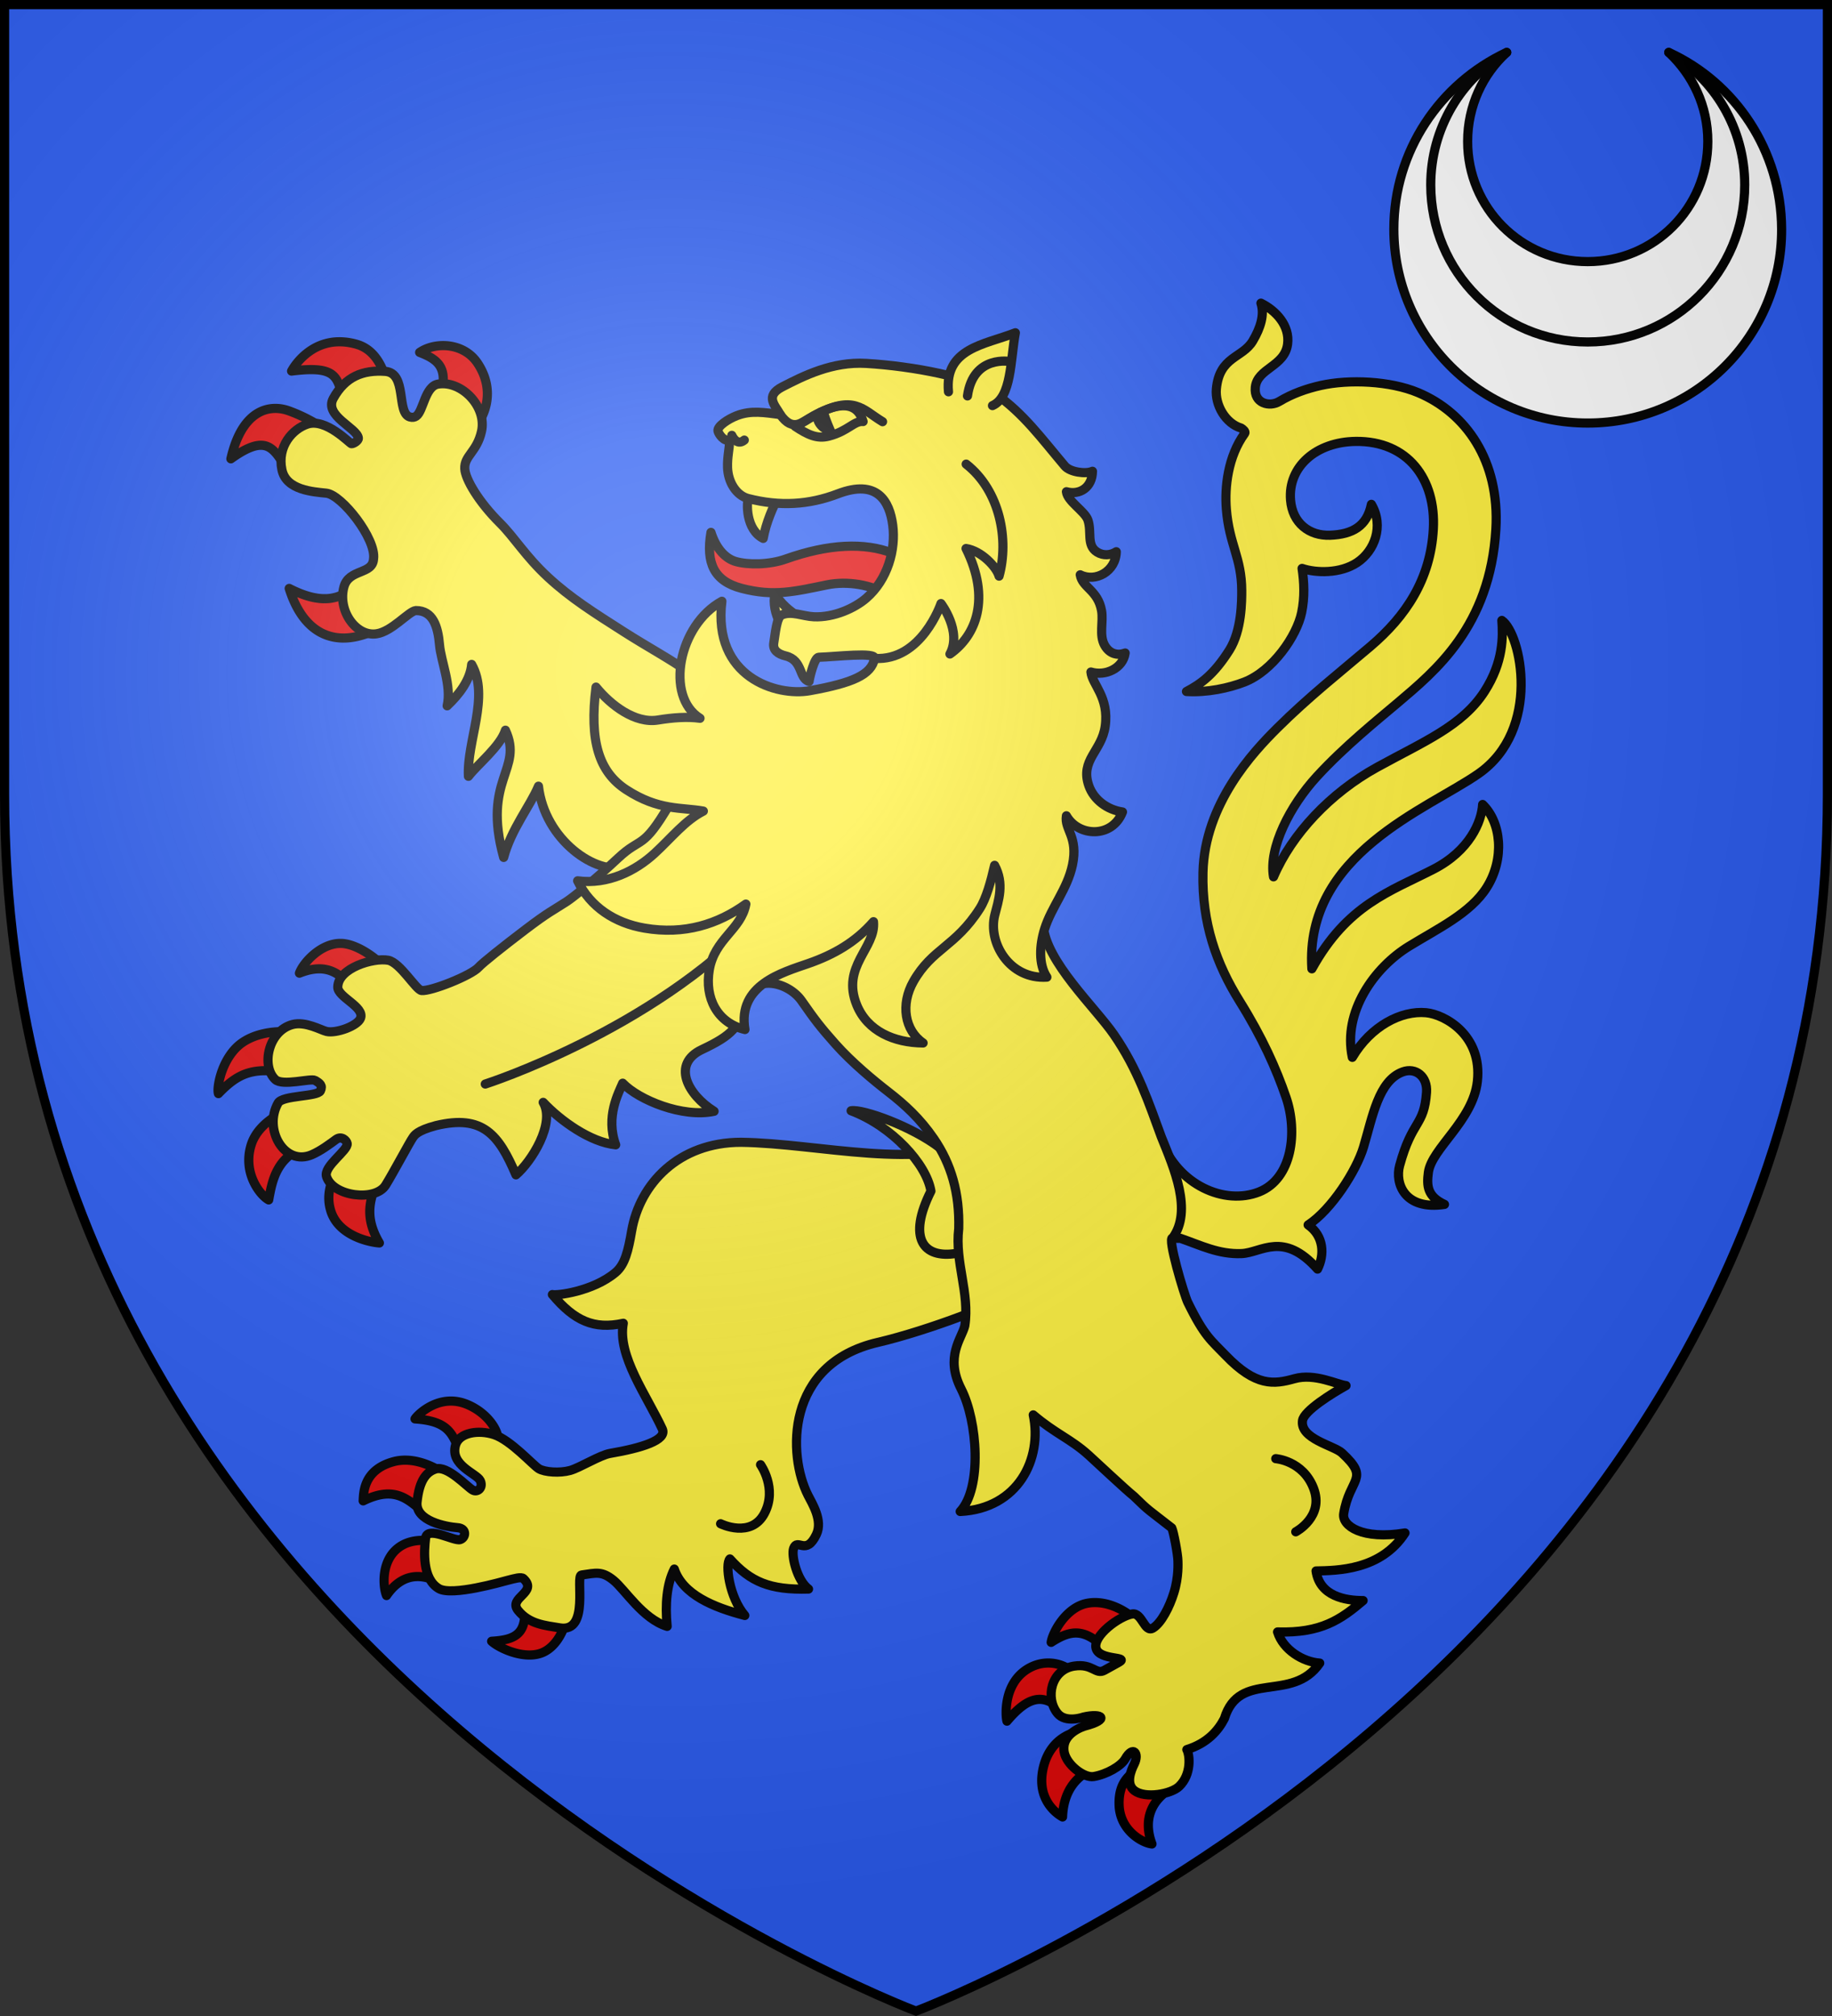
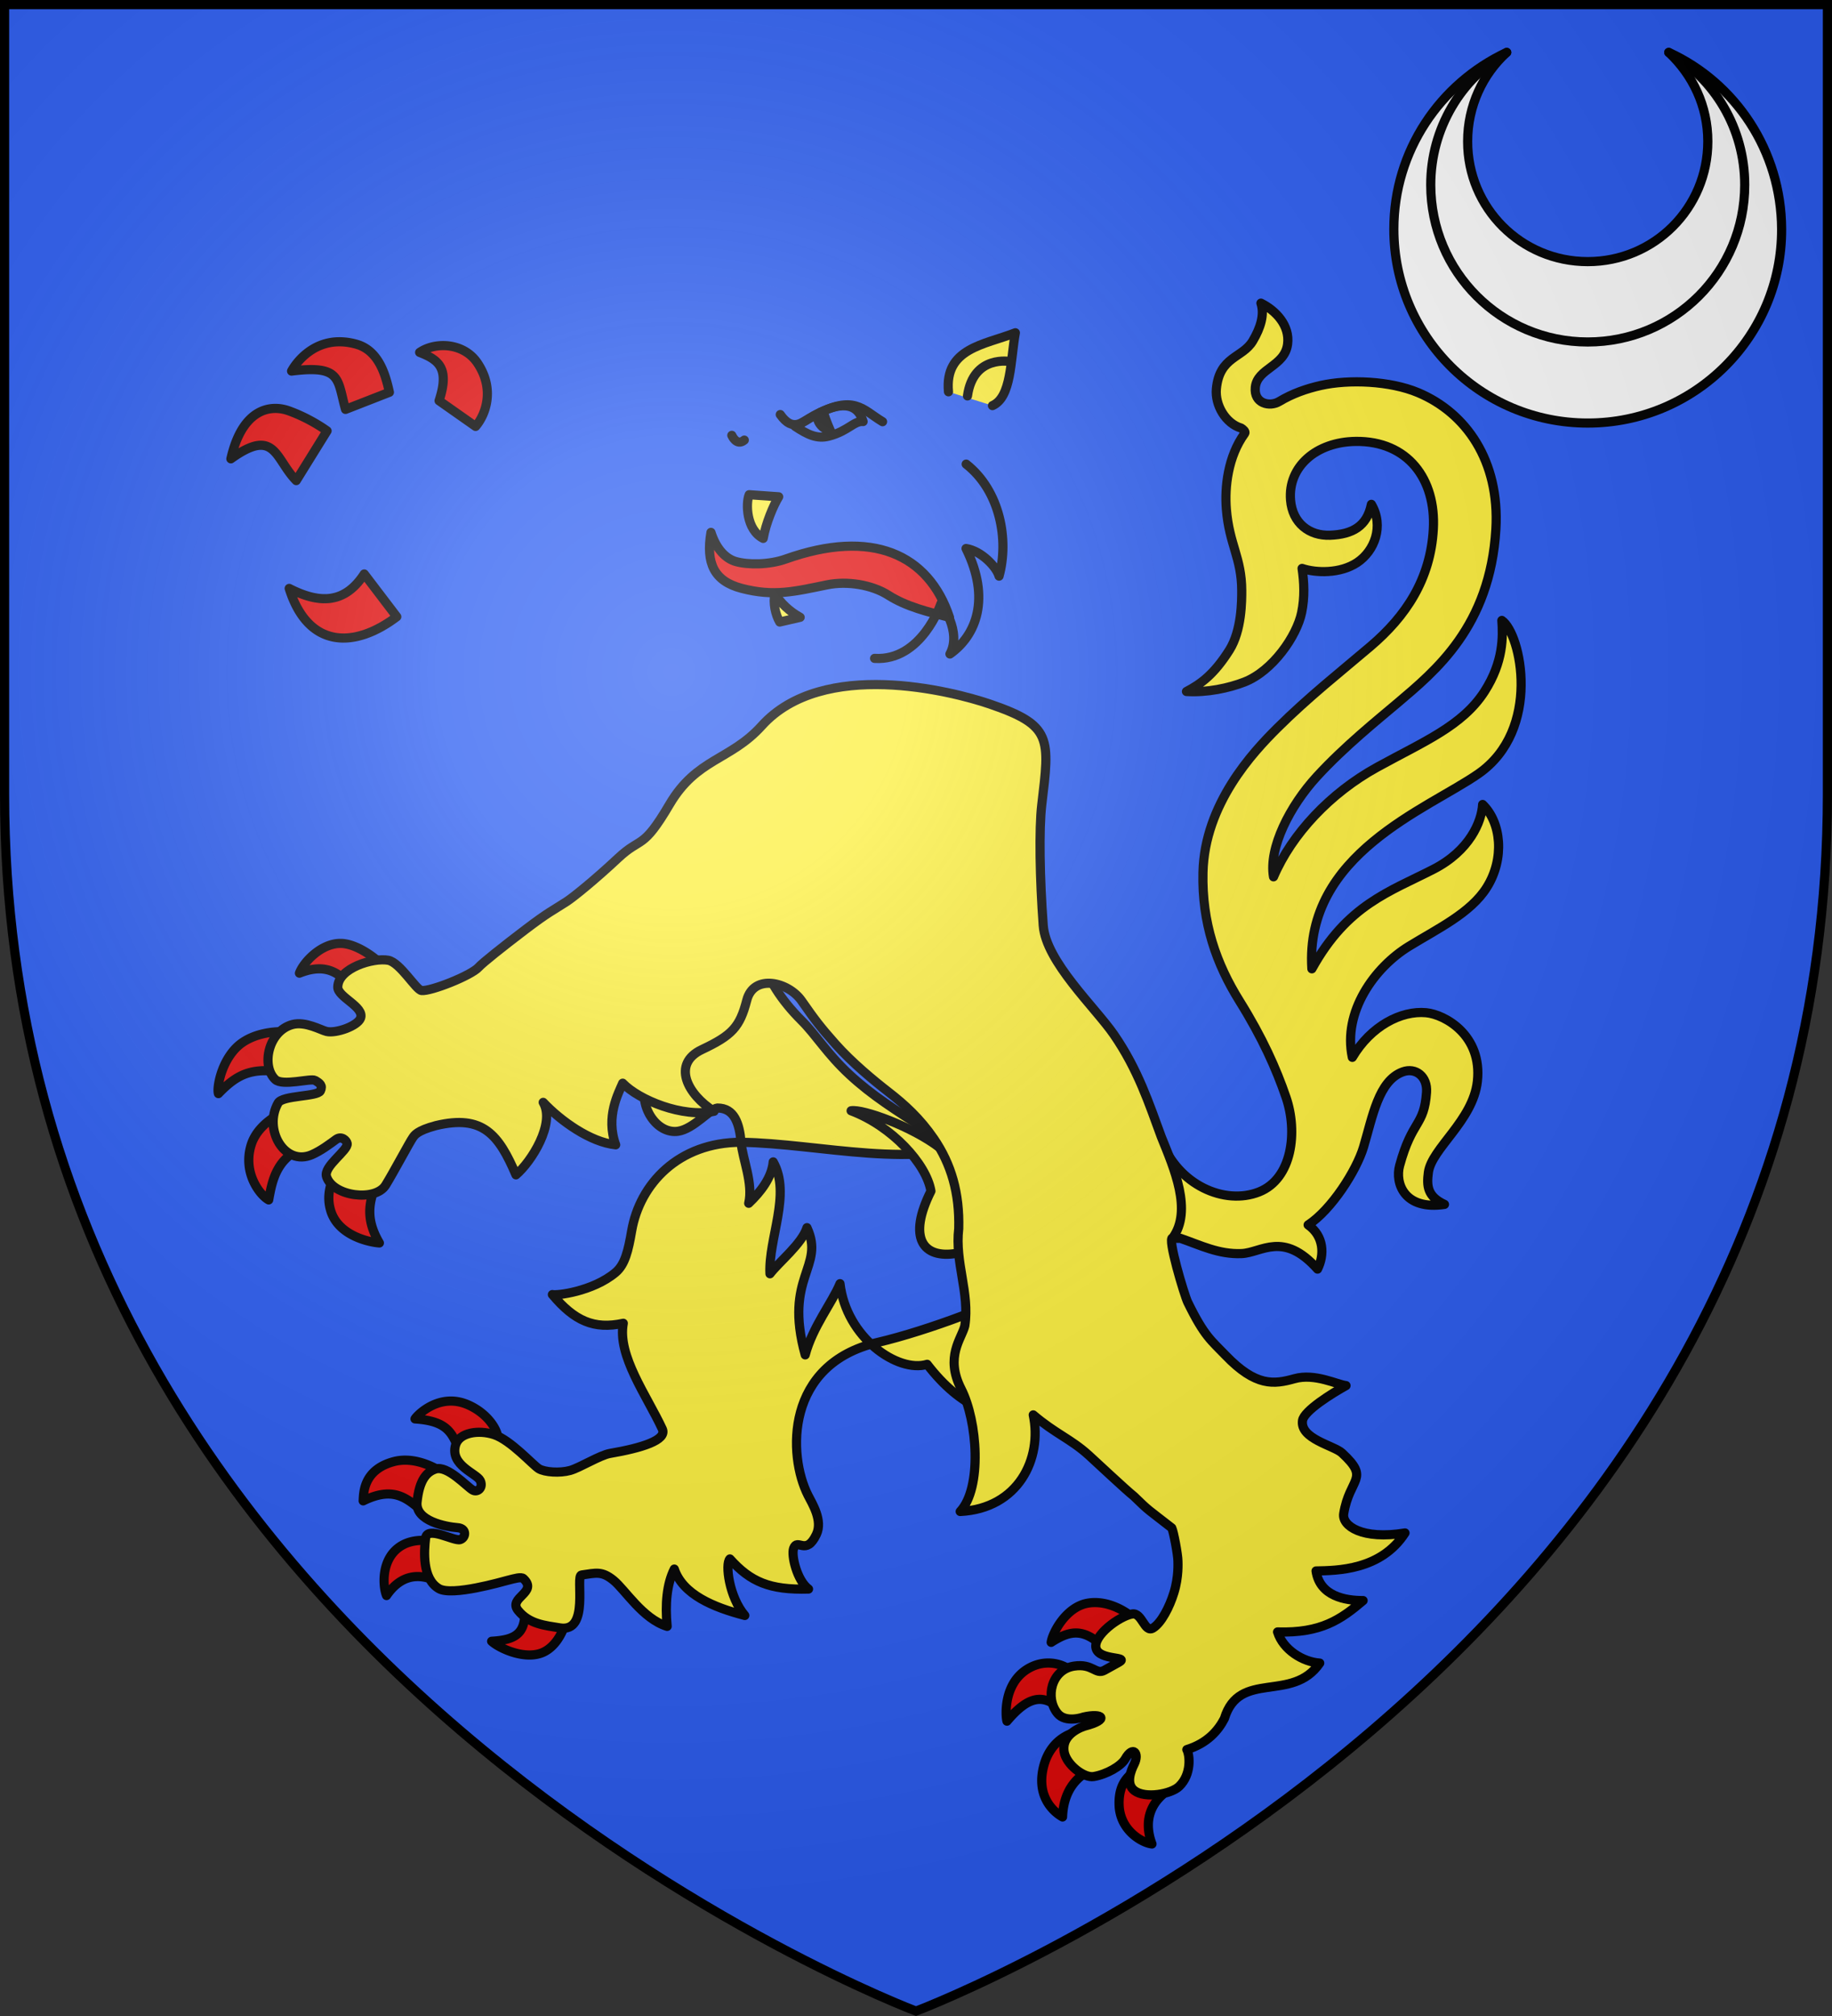
<svg xmlns="http://www.w3.org/2000/svg" width="600" height="660" viewBox="-300 -300 600 660">
  <rect x="-300" y="-300" width="600" height="660" fill="#333333" stroke="none" />
  <radialGradient id="a" cx="-80" cy="-80" r="405" gradientUnits="userSpaceOnUse">
    <stop offset="0" stop-color="#fff" stop-opacity=".31" />
    <stop offset=".19" stop-color="#fff" stop-opacity=".25" />
    <stop offset=".6" stop-color="#6b6b6b" stop-opacity=".125" />
    <stop offset="1" stop-opacity=".125" />
  </radialGradient>
  <path fill="#2b5df2" d="M-298.5-298.5h597v258.543C298.5 246.291 0 358.5 0 358.5S-298.5 246.291-298.5-39.957z" />
  <g stroke="#000" stroke-linecap="round" stroke-linejoin="round">
    <g stroke-width="3.407">
      <g fill-rule="evenodd">
        <path fill="#e20909" d="M333.156 36.397c-7.08.064-13.602 6.952-15.114 11.056 7.648-3.036 12.884-1.623 17.321 3.024l11.344-7.976s-6.042-5.277-12.127-6.036c-.476-.06-.952-.073-1.424-.068m-21.294 32.766c-3.852.02-9.911.666-14.838 3.937-7.724 5.127-9.881 16.773-9.128 19.11 7.607-7.902 13.36-10.243 27.46-7.282l.324-15.573s-1.506-.205-3.818-.192m3.566 28.431s-12.377 3.954-15.377 13.771c-3.199 10.472 3.477 18.72 6.554 20.344 1.365-7.327 2.98-17.825 17.364-20.718zm18.095 19.985c-2.203 4.27-6.23 10.672-3.763 18.337 3.006 9.336 14.734 11.56 18.042 11.788-5.71-9.741-3.893-16.537.714-25.96zm280.96 163.766a15.6 15.6 0 0 0-3.181.244c-7.884 1.455-12.934 10.758-13.484 14.53 7.622-4.893 12.74-5.261 20.881 3.146 2.598-3.054 6.47-7.253 10.363-11.499-1.027-1.284-7.244-6.267-14.58-6.421m-17.052 22.474c-2.326-.113-4.98.34-7.658 1.784-9.98 5.387-8.909 18.205-8.4 19.808 8.854-10.47 14.749-10.387 22.308-2.066l1.514-16.514c-.882-1.093-3.887-2.823-7.764-3.012m10.442 25.494s-10.013 1.215-12.932 13.184c-2.915 11.956 5.024 17.392 7.118 18.511.317-9.19 4.885-16.846 15.837-19.265zm22.364 13.807c-2.403 1.736-7.36 4.312-7.135 13.264.243 9.63 8.595 14.264 12.236 14.656-3.362-9.014-.091-15.694 5.807-19.776zM374.38 206.461c-7.42.03-12.703 5.553-13.32 6.631 13.632.892 14.28 6.257 17.942 15.803 5.197-3.777 9.785-7.014 12.788-8.75.264-2.203-3.022-8.703-10.742-12.189-2.36-1.066-4.59-1.503-6.668-1.495m-16.618 21.967c-1.515-.028-3.058.118-4.614.533-11.383 3.032-11.217 11.7-11.38 14.583 12.604-6.127 17.236.001 24.535 6.055l6.13-15.848c-2.25-1.57-8.107-5.197-14.671-5.323m15.729 31.602s-9.974-4.102-17.265.054c-7.86 4.48-7.254 15.024-5.763 18.646 6.68-9.776 15.418-7.896 21.944-3.302zm27.972 20.28c2.052 12.814-3.032 14.864-11.887 15.413 3.005 2.757 13.068 7.348 19.731 3.83 7.321-3.865 9.185-15.337 8.458-15.628zm-68.416-467.482c-10.483-.063-16.363 7.965-17.928 10.889 18.69-2.355 16.935 3.077 20.086 14.236l16.324-6.361c-1.318-5.857-3.646-15.37-12.188-17.829-2.26-.65-4.353-.923-6.294-.935m39.26 1.435c-3.52-.157-6.995.766-9.522 2.516 7.233 2.786 11.179 5.986 7.229 17.963l13.594 9.54c3.552-4.085 7.412-13.53.718-23.531-2.865-4.281-7.493-6.285-12.018-6.488m-62.46 23.348c-6.252-.345-13.851 3.492-17.314 18.71 16.595-11.888 16.364-.032 24.322 8.09l11.476-18.467s-6.143-4.591-14.423-7.52a14.7 14.7 0 0 0-4.061-.813m32.316 61.51c-7.096 10.86-16.212 11.337-27.93 5.358 7.017 22.309 24.18 22.509 40.037 10.524z" transform="matrix(.88 0 0 .881 -481.813 -23.21)" />
        <path fill="#fff03c" d="M668.69 151.657c7.444-.315 15.488-8.552 28.267 5.765 2.659-5.36 2.392-12.273-3.506-16.422 8.68-5.633 17.998-20.179 20.616-28.908 3.41-11.374 5.569-24.67 14.593-27.96 4.788-1.745 9.271 1.695 8.859 7.58-.895 12.776-5.324 10.028-10.017 27.274-1.763 6.475 1.716 16.634 16.698 14.393-6.342-2.927-6.677-6.791-5.992-11.9 1.188-8.868 16.622-19.253 18.236-33.821 1.899-17.136-12.104-24.847-19.052-25.509-9.303-.887-20.64 4.97-27.49 16.591-3.62-16.925 8.221-33.386 21.06-41.26 10.76-6.596 22.978-12.37 28.965-21.873 6.75-10.715 5.393-24.198-1.533-30.84-.353 6.409-4.842 17.173-18.283 24.065-16.317 8.365-32.09 13.166-45.266 37.006-2.765-42.653 42.98-59.278 61.985-72.483 23.589-16.39 15.884-52.103 8.725-56.978.414 5.98.662 15.343-6.465 26.417-8.244 12.81-22.658 18.616-40.05 28.185-17.298 9.517-31.657 24.72-38.467 40.673-1.878-10.767 6.096-26.363 16.14-37.285 10.403-11.313 22.831-21.23 29.9-27.221 14.077-11.933 34.585-28.45 36.714-64.67 1.502-25.472-11.175-43.309-28.946-50.754-10.423-4.366-25.702-5.02-36.224-2.66-5.279 1.183-10.542 3.004-15.483 5.973-3.48 2.091-9.482.804-8.878-5.267.711-7.155 10.928-7.682 12.016-16.067.898-6.917-4.36-12.477-9.925-15.228 1.393 4.236-.117 9.152-3.037 14.056-3.805 6.39-12.423 5.71-13.546 17.803-.556 6.048 3.479 12.867 9.203 14.56.679.414 1.817 1.329 1.333 1.992-6.318 8.67-7.46 20.138-6.82 28.091 1.069 13.282 5.663 17.963 5.722 30.263.018 3.834.013 14.89-4.6 22.177-5.686 8.983-10.553 12.543-15.972 15.372 7.645.48 15.818-1.293 21.538-3.513 10.574-4.102 19.547-17.163 21.331-25.822 1.188-5.766.92-11.156.163-16.407 5.176 1.75 14.19 2 20.495-2.176 6.474-4.289 10.06-13.554 5.298-21.635-1.645 8.19-7.119 11.16-15.335 11.486-7.82.31-14.069-4.573-14.751-13.064-1.007-12.515 9.634-21.632 24.261-21.806 19.377-.23 29.904 13.997 28.876 32.613-1.03 18.66-10.273 32.395-23.34 43.502-11.227 9.542-23.041 18.811-34.724 30.407-9.113 9.044-27.063 28.216-27.665 53.637-.446 18.837 5.033 34.07 13.607 47.794s13.652 25.158 17.31 35.8c4.396 12.792 2.336 30.249-10.055 35.144-12.834 5.071-30.256-2.612-36.44-19.354-2.2 12.235-5.2 37.54 7.188 36.591 7.502 2.584 14.26 6.032 22.763 5.673" transform="matrix(.88 0 0 .881 -481.813 -23.21)" />
        <g fill="#fcef3c">
-           <path d="M482.411 110.297c-23.289-.01-37.726 15.538-40.71 32.886-1.281 7.445-2.492 12.54-5.973 15.471-8.539 7.188-22.264 8.71-23.543 8.23 8.202 9.772 15.457 13.043 26.396 10.67-2.279 12.029 8.789 26.95 14.505 39.267 1.93 4.159-7.767 7.09-19.423 9.09-3.793.651-11.233 5.322-14.878 6.338-3.775 1.052-9.476.685-11.666-.668-2.263-1.398-10.427-10.601-16.63-12.639-5.772-1.896-12.998-.809-14.34 3.892-2.139 7.5 7.835 10.5 9.164 13.152 1.286 2.565-.925 4.617-2.795 3.541-2.218-1.276-9.371-9.222-13.791-7.818-3.331 1.057-6.073 4.045-6.912 12.319-.71 7.013 10.766 9.155 15.106 9.486 3.533.27 3.073 3.768.944 4.432-2.29.715-12.3-5.28-12.868-.527-.569 4.752-1.314 15.11 4.965 18.745 4.937 2.858 23.497-2.57 25.623-3.105 2.531-.638 5.002-1.382 5.826-.62 5.598 5.176-5.855 7.024-1.977 11.83 4.12 5.107 10.078 5.577 15.57 6.482 11.287 1.859 5.561-19.526 8.057-19.657 5.386-.749 7.495-1.572 11.837 1.932s10.864 14.338 20.005 17.163c-.797-8.284-.141-15.734 2.658-21.3 3.175 9.506 14.62 14.218 26.244 17.246-5.818-6.798-7.407-19.132-5.545-21.014 7.64 8.51 14.824 11.608 29.257 11.195-4.297-3.19-6.494-12.5-5.545-15.118 1.456-4.017 4.605 2.978 8.475-5.184 2.44-5.145-1.496-11.346-3.128-14.552-7.48-14.705-8.61-48.752 25.94-56.792 18.79-4.373 47.186-15.29 49.644-18.38 19.59-24.634 1.505-45.448-8.603-57.391-25.57 12.2-62.497 1.808-91.889 1.398M370.182-74.562c.545 6.227 4.572 15.218 2.841 22.67 4.487-4.242 8.607-9.603 9.116-15.386 6.784 11.935-1.857 28.587-1.2 41.58 3.468-4.505 11.877-11.14 13.769-17.136 6.822 14.76-8.735 18.1-.654 47.277 2.812-10.535 9.951-19.248 12.954-26.47 2.304 20.053 21.572 33.294 32.43 29.971 24.898 32.461 54.879 19.822 53.43-15.487 0 0-23.533-52.054-29.62-56.546-6.608-4.877-15.016-9.28-24.604-15.399-10.822-6.906-19.704-12.452-28.096-20.214s-12.432-14.727-17.929-20.177c-7.738-7.673-12.877-16.195-13.042-20.152-.201-4.841 4.489-6.14 6.228-13.828 2.07-9.148-7.334-18.96-16.08-17.6-4.986.775-5.522 10.052-8.213 11.919-.635.44-1.395.592-2.37.307-5.114-1.495-.906-16.354-9.167-16.942-8.262-.587-14.847 1.925-19.313 10.027-3.59 6.512 8.852 10.955 9.32 14.781.106.858-1.698 2.101-2.57 2.08-.577-.014-9.47-9.602-16.429-7.282-5.422 1.807-11.303 8.163-9.449 16.978 1.603 7.622 11.696 8.166 16.542 8.684 5.746.614 18.592 17.012 17.556 24.4-.318 5.956-9.169 3.612-11.03 10.44-2.388 8.757 4.463 18.571 12.17 17.405 5.767-.873 11.96-8.38 14.582-8.625 6.358-.035 8.224 5.81 8.828 12.725" transform="matrix(.88 0 0 .881 -481.813 -23.21)" />
+           <path d="M482.411 110.297c-23.289-.01-37.726 15.538-40.71 32.886-1.281 7.445-2.492 12.54-5.973 15.471-8.539 7.188-22.264 8.71-23.543 8.23 8.202 9.772 15.457 13.043 26.396 10.67-2.279 12.029 8.789 26.95 14.505 39.267 1.93 4.159-7.767 7.09-19.423 9.09-3.793.651-11.233 5.322-14.878 6.338-3.775 1.052-9.476.685-11.666-.668-2.263-1.398-10.427-10.601-16.63-12.639-5.772-1.896-12.998-.809-14.34 3.892-2.139 7.5 7.835 10.5 9.164 13.152 1.286 2.565-.925 4.617-2.795 3.541-2.218-1.276-9.371-9.222-13.791-7.818-3.331 1.057-6.073 4.045-6.912 12.319-.71 7.013 10.766 9.155 15.106 9.486 3.533.27 3.073 3.768.944 4.432-2.29.715-12.3-5.28-12.868-.527-.569 4.752-1.314 15.11 4.965 18.745 4.937 2.858 23.497-2.57 25.623-3.105 2.531-.638 5.002-1.382 5.826-.62 5.598 5.176-5.855 7.024-1.977 11.83 4.12 5.107 10.078 5.577 15.57 6.482 11.287 1.859 5.561-19.526 8.057-19.657 5.386-.749 7.495-1.572 11.837 1.932s10.864 14.338 20.005 17.163c-.797-8.284-.141-15.734 2.658-21.3 3.175 9.506 14.62 14.218 26.244 17.246-5.818-6.798-7.407-19.132-5.545-21.014 7.64 8.51 14.824 11.608 29.257 11.195-4.297-3.19-6.494-12.5-5.545-15.118 1.456-4.017 4.605 2.978 8.475-5.184 2.44-5.145-1.496-11.346-3.128-14.552-7.48-14.705-8.61-48.752 25.94-56.792 18.79-4.373 47.186-15.29 49.644-18.38 19.59-24.634 1.505-45.448-8.603-57.391-25.57 12.2-62.497 1.808-91.889 1.398c.545 6.227 4.572 15.218 2.841 22.67 4.487-4.242 8.607-9.603 9.116-15.386 6.784 11.935-1.857 28.587-1.2 41.58 3.468-4.505 11.877-11.14 13.769-17.136 6.822 14.76-8.735 18.1-.654 47.277 2.812-10.535 9.951-19.248 12.954-26.47 2.304 20.053 21.572 33.294 32.43 29.971 24.898 32.461 54.879 19.822 53.43-15.487 0 0-23.533-52.054-29.62-56.546-6.608-4.877-15.016-9.28-24.604-15.399-10.822-6.906-19.704-12.452-28.096-20.214s-12.432-14.727-17.929-20.177c-7.738-7.673-12.877-16.195-13.042-20.152-.201-4.841 4.489-6.14 6.228-13.828 2.07-9.148-7.334-18.96-16.08-17.6-4.986.775-5.522 10.052-8.213 11.919-.635.44-1.395.592-2.37.307-5.114-1.495-.906-16.354-9.167-16.942-8.262-.587-14.847 1.925-19.313 10.027-3.59 6.512 8.852 10.955 9.32 14.781.106.858-1.698 2.101-2.57 2.08-.577-.014-9.47-9.602-16.429-7.282-5.422 1.807-11.303 8.163-9.449 16.978 1.603 7.622 11.696 8.166 16.542 8.684 5.746.614 18.592 17.012 17.556 24.4-.318 5.956-9.169 3.612-11.03 10.44-2.388 8.757 4.463 18.571 12.17 17.405 5.767-.873 11.96-8.38 14.582-8.625 6.358-.035 8.224 5.81 8.828 12.725" transform="matrix(.88 0 0 .881 -481.813 -23.21)" />
          <path d="M523.364 98.586c15.174 5.7 28.046 19.754 29.71 29.853-8.743 17.428-2.975 25.22 9.522 23.135 10.199-1.697 10.216-9.839 7.53-19.232-2.397-8.38-6.044-14.042-13.809-20.036-10.139-7.827-28.595-14.486-32.953-13.72" transform="matrix(.88 0 0 .881 -481.813 -23.21)" />
          <path d="M662.28 324.466c5.58-18.32 25.277-5.711 35.497-20.636-6.21-.403-13.623-4.9-15.701-11.57 16.198.483 23.513-4.592 31.838-11.662-6.522.039-16.148-1.588-17.514-11.005 7.8-.155 24.135-.222 33.112-14.122-15.838 2.643-23.544-2.616-22.815-7.164 2.157-13.444 10.016-12.72-.644-22.557-2.996-2.764-15.718-5.23-14.681-12.075.55-3.63 11.065-10.131 16.189-12.96-3.28-.361-11.597-4.684-19.19-2.564s-14.36 3.065-25.7-8.743c-5.213-5.453-7.782-6.893-14.031-19.68-1.256-2.57-7.77-24.288-5.593-23.89 7.42-10.168.504-25.856-4.22-37.522-4.6-12.445-8.672-25.019-17.662-38.048-6.905-10.008-25.305-27.115-26.293-40.511-1.292-17.365-1.62-35.901-.546-44.933 2.941-24.748 3.978-29.45-19.464-37.417-13.859-4.71-61.996-17.067-84.782 8.138-11.643 12.879-24.175 12.015-34.302 29.213C445.65 1.957 445.422-3.516 436.65 4.69s-16.712 14.574-19.224 16.202c-5.023 3.255-6.793 3.906-15.246 10.327-8.454 6.42-16.004 12.422-17.413 13.998-2.818 3.15-17.903 9.073-21.265 8.69-2.075-.238-7.98-10.426-12.41-11.25-5.55-1.033-18.625 2.882-18.779 9.936-.083 3.778 10.076 7.365 8.47 11.602-1.094 2.884-9.097 5.738-12.647 4.921-2.029-.467-7.884-3.869-12.69-2.578-8.983 2.411-11.721 15.379-6.398 20.431 2.706 2.569 13.238-.583 14.82.337 1.793 1.043 2.941 1.863 1.98 3.89-1.043 2.2-14.081 1.612-15.726 4.477-5.6 9.752 2.37 23.657 12.564 19.225 3.424-1.488 6.7-3.987 8.991-5.653 2.034-1.478 3.928.377 4.134 1.493.468 2.54-8.936 8.478-7.678 12.33 2.42 7.41 18.17 9.342 22 3.157 2.972-4.8 9.02-16.184 10.157-17.73.569-.773 1.452-2.504 8.499-4.389 17.582-4.23 23.453 3.424 29.84 18.29 5.722-4.835 14.752-19.115 10.135-26.933 6.535 6.91 17.529 14.782 26.979 15.771-3.807-10.482 1.097-19.308 2.608-22.898 6.038 6.26 22.342 12.93 34.015 10.437-10.04-6.286-15.77-17.639-4.527-22.937s14.107-8.353 16.688-18.308 15.51-6.838 20.415.193c4.906 7.03 6.872 9.63 12.564 16.034 6.125 6.892 14.362 13.671 19.749 17.839 6.087 4.709 11.751 9.868 16.866 17.314 6.552 9.538 9.638 20.332 9.296 33.456-1.494 12.647 4.152 23.83 2.26 36.15-1.136 4.68-7.47 11.451-1.35 23.444 6.12 11.994 7.838 36.766-.37 45.535 21.621-1.079 30.64-19.661 27.185-35.899 8.25 7.009 13.87 8.877 20.564 14.9 2.536 2.28 14.026 13.07 16.9 15.328 5.855 5.72 5.063 4.721 14.102 11.785.648 1.278 2.294 10.005 2.286 12.254-.002.65.356 5.851-1.49 11.82-1.633 5.283-4.658 11.196-7.761 13.11-3.194 1.972-4.088-5.845-7.763-5.215-4.862.833-14.761 8.122-13.44 12.812 1.284 4.562 12.623 2.84 8.447 5.15l-5.34 2.955c-3.283 1.815-4.36-2.617-11.306-1.546-8.537 1.315-10.826 11.851-6.162 17.557 3.068 3.754 9.63 1.384 9.63 1.384 7.29-1.683 9.791.935.595 3.321 0 0-8.875 2.485-7.767 9.52.756 4.8 7.4 9.87 11.018 9.258 4.8-.812 10.177-3.852 11.741-6.585 2.934-5.126 5.36-2.045 3.297 2.035-1.173 2.318-3.194 7.268.107 9.777 4.024 3.057 13.68 1.311 16.693-1.603 4.612-4.462 3.948-11.596 2.82-13.637 7.646-2.36 11.707-7.12 13.965-11.508" transform="matrix(.88 0 0 .881 -481.813 -23.21)" />
        </g>
      </g>
-       <path fill="none" d="M387.211 88.656s61.897-19.79 101.244-61.486m192.946 200.693s10.047.705 14.035 10.896c4.158 10.628-6.59 16.288-6.59 16.288M489.657 230.11s6.278 8.75 1.513 17.97c-4.97 9.613-16.383 3.97-16.383 3.97" transform="matrix(.88 0 0 .881 -481.813 -23.21)" />
      <g fill-rule="evenodd">
        <path fill="#e00808" d="M559.989-84.767c-8.252-2.071-16.212-4.054-22.762-8.232-6.1-3.893-15.3-5.365-22.75-3.857-11.984 2.426-19.727 4.497-31.904 1.304-10.254-2.69-13.311-9.416-11.368-20.789 2.138 6.624 5.756 9.824 9.214 10.82 4.448 1.283 12.39 1.296 18.598-.909 32.142-11.412 53.17-1.798 60.972 21.663" transform="matrix(.88 0 0 .881 -481.813 -23.21)" />
        <path fill="#fcef3c" d="M485.427-130.34c-1.32 3.183-1.1 13.085 5.223 16.231 1.002-5.622 3.734-12.134 5.764-15.456zm9.6 36.756c-.803 3.457.181 7.855 1.768 10.55l7.61-1.749c-3.877-2.127-7.326-5.276-9.378-8.8" transform="matrix(.88 0 0 .881 -481.813 -23.21)" />
        <g fill="#fff03c">
-           <path d="M596.227 48.929c-3.196-4.782-2.704-11.998-.842-17.949 2.54-8.113 8.449-14.735 10.36-23.739 2.226-10.533-3.087-13.078-2.256-18.27 4.393 7.82 17.063 8.42 20.874-1.416-5.636-.798-10.73-4.541-12.546-9.82-3.271-9.504 4.8-12.79 6.104-21.997 1.54-10.86-4.897-15.593-5.308-20.192 5.4 1.649 11.958-1.382 12.74-7.06-2.867 1.063-5.807.324-7.615-2.834-2.169-3.788-.432-8.773-1.161-12.89-1.354-7.645-7.196-8.583-7.945-13.344 5.694 2.882 13.28-1.263 13.417-8.571-2.11 1.37-4.847 1.553-7.121.137-4.09-2.548-1.908-7.434-3.433-11.911-1.105-3.243-7.637-6.982-8.002-10.524 4.922 1.34 9.614-1.548 9.7-7.599-2.565 1.141-8.371.313-10.291-1.958-8.986-10.63-15.309-19.427-25.902-26.906-8.587-6.064-30.787-10.195-47.991-11.227-12.68-.762-23.449 4.718-31.228 8.705-6.78 3.475-2.548 6.992-.786 10.31-5.795-.713-10.745-1.707-16.227.425-3.163 1.23-7.287 3.912-6.953 5.69.193 1.029 2.444 4.371 4.367 3.149-.125 3.987-.918 6.252-.8 10.389.157 5.44 3.27 10.423 7.699 11.552 11.745 2.993 22.523 2.378 33.342-1.751 14.65-5.592 19.263 2.7 20.431 11.642 1.178 9.016-1.788 20.187-9.9 27.175-4.211 3.628-11.937 7.207-19.45 6.872-4.217-.188-8.289-2.287-11.985-.666-1.884.826-2.373 7.029-2.941 10.424-.443 2.65 1.594 4.105 4.41 4.79 6.525 1.585 4.834 8.397 8.727 9.482.26-1.781 1.99-8.938 3.592-8.984 6.442-.185 21.247-2.017 20.79.417-1.154 6.123-8.155 9.124-24.07 12.004-12.347 2.233-36.23-4.954-32.757-33.234-16.143 8.81-21.264 35.326-8.138 43.487-4.723-.644-9.946-.287-15.667.65-8.5 1.393-17.555-5.503-23.036-12.238-2.527 20.132 1.093 31.527 11.262 38.133 12.085 7.85 20.484 6.465 28.68 7.943-6.894 3.505-11.852 9.941-18.164 15.722-7.091 6.495-17.353 11.69-28.62 10.186 4.713 9.716 13.8 15.683 24.868 17.579 14.935 2.56 27.371-1.491 37.74-8.937-1.774 9.57-11.66 12.922-13.614 24.489-1.746 10.336 2.895 19.646 13.278 22.13-2.803-16.58 13.846-21.14 23.68-24.566 9.306-3.242 17.417-7.83 24.152-15.51.958 9.8-12.123 16.562-6.216 30.977 3.972 9.693 13.873 14.011 24.683 14.101-6.888-4.72-8.447-14.351-3.59-22.885 6.976-12.253 15.573-12.829 24.683-27.064 2.417-3.777 4.133-10.056 5.515-16.064 3.703 6.858 1.437 13.04.06 18.484-2.588 10.227 5.498 23.984 19.401 23.062" transform="matrix(.88 0 0 .881 -481.813 -23.21)" />
          <path d="M559.606-168.588c-1.556-16.25 13.466-17.458 24.889-21.932-1.874 10.357-1.415 23.94-8.52 27.065" transform="matrix(.88 0 0 .881 -481.813 -23.21)" />
        </g>
      </g>
      <path fill="none" d="M582.748-179.793s-13.89-2.797-16.076 12.741M478.967-152.4s1.763 4.165 4.647 1.762m13.381-9.487c4.782 6.826 8.37 2.675 12.495.439 15.019-8.143 18.09-2.265 25.584 2.212m-2.977 87.954c17.47 1.107 24.714-20.373 24.714-20.373s7.905 10.326 3.335 18.746c9.807-6.89 15.193-20.656 5.992-39.205 5.702.872 11.355 6.842 12.29 10.267 3.71-13.374.462-31.661-12.24-41.626" transform="matrix(.88 0 0 .881 -481.813 -23.21)" />
      <path fill="none" d="M502.523-155.735c4.663 3.096 8.163 4.77 12.578 3.623 7.12-1.85 9.442-5.799 12.728-5.416-2.736-9.002-11.583-5.905-18.34-2.158-3.018 1.674-4.96 3.027-6.966 3.951" transform="matrix(.88 0 0 .881 -481.813 -23.21)" />
      <path fill-rule="evenodd" d="M513.414-161.15c-.59.353.952 4.01 2.26 7.086-1.182-.062-4.631-1.757-4.933-5.305.828-2.288 2.673-1.78 2.673-1.78" transform="matrix(.88 0 0 .881 -481.813 -23.21)" />
    </g>
    <g stroke-width="3">
      <path fill="#fff" d="M220-161.5c-35.186 0-63.5-28.44-63.5-63.516 0-25.596 15.164-47.637 36.962-57.828-7.819 7.11-12.794 17.538-12.794 29.151 0 21.804 17.533 39.342 39.332 39.342 21.798 0 39.331-17.538 39.331-39.342 0-11.613-4.975-21.804-12.794-29.15 21.798 9.953 36.862 32.231 36.962 57.827.137 35.077-28.314 63.516-63.5 63.516" />
      <path fill="none" d="M193.462-282.844c-14.927 8.532-24.878 24.885-24.878 43.371 0 28.44 22.983 51.429 51.416 51.429s51.415-22.989 51.415-51.429c0-18.486-9.951-34.839-24.878-43.37" />
    </g>
  </g>
  <path fill="url(#a)" d="M-298.5-298.5h597v258.543C298.5 246.291 0 358.5 0 358.5S-298.5 246.291-298.5-39.957z" />
  <path fill="none" stroke="#000" stroke-width="3" d="M-298.5-298.5h597v258.503C298.5 246.206 0 358.398 0 358.398S-298.5 246.206-298.5-39.997z" />
</svg>